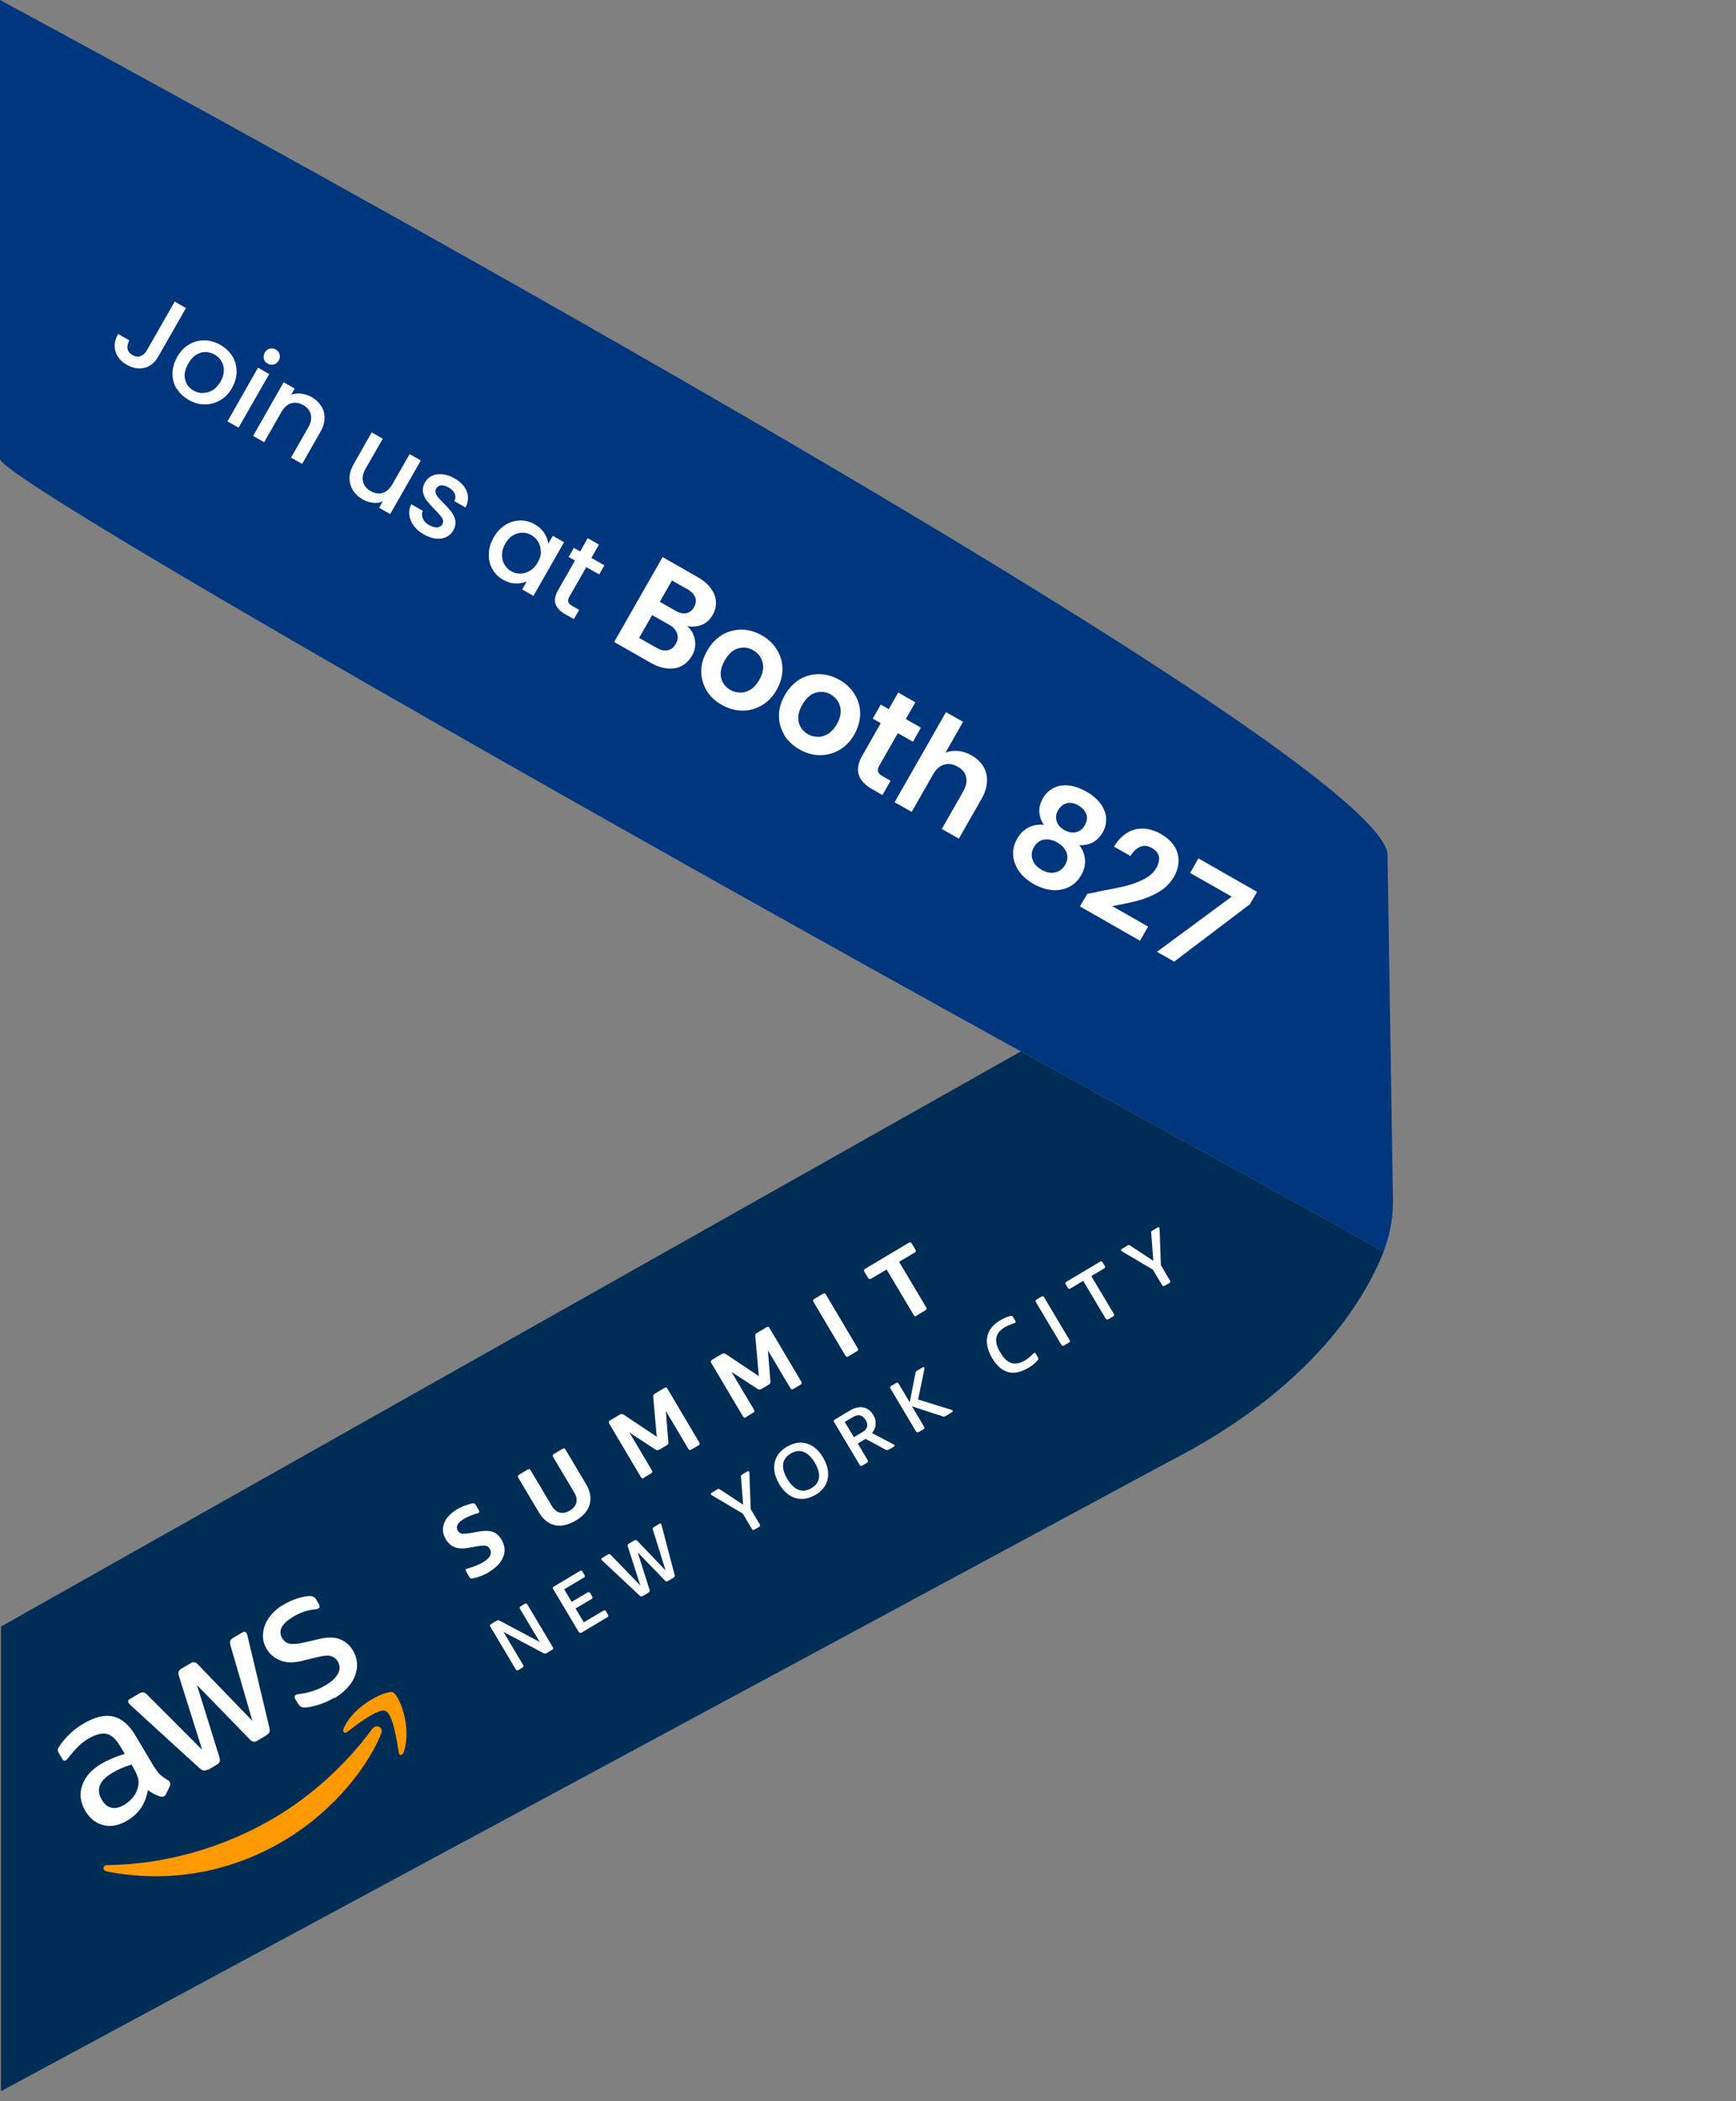
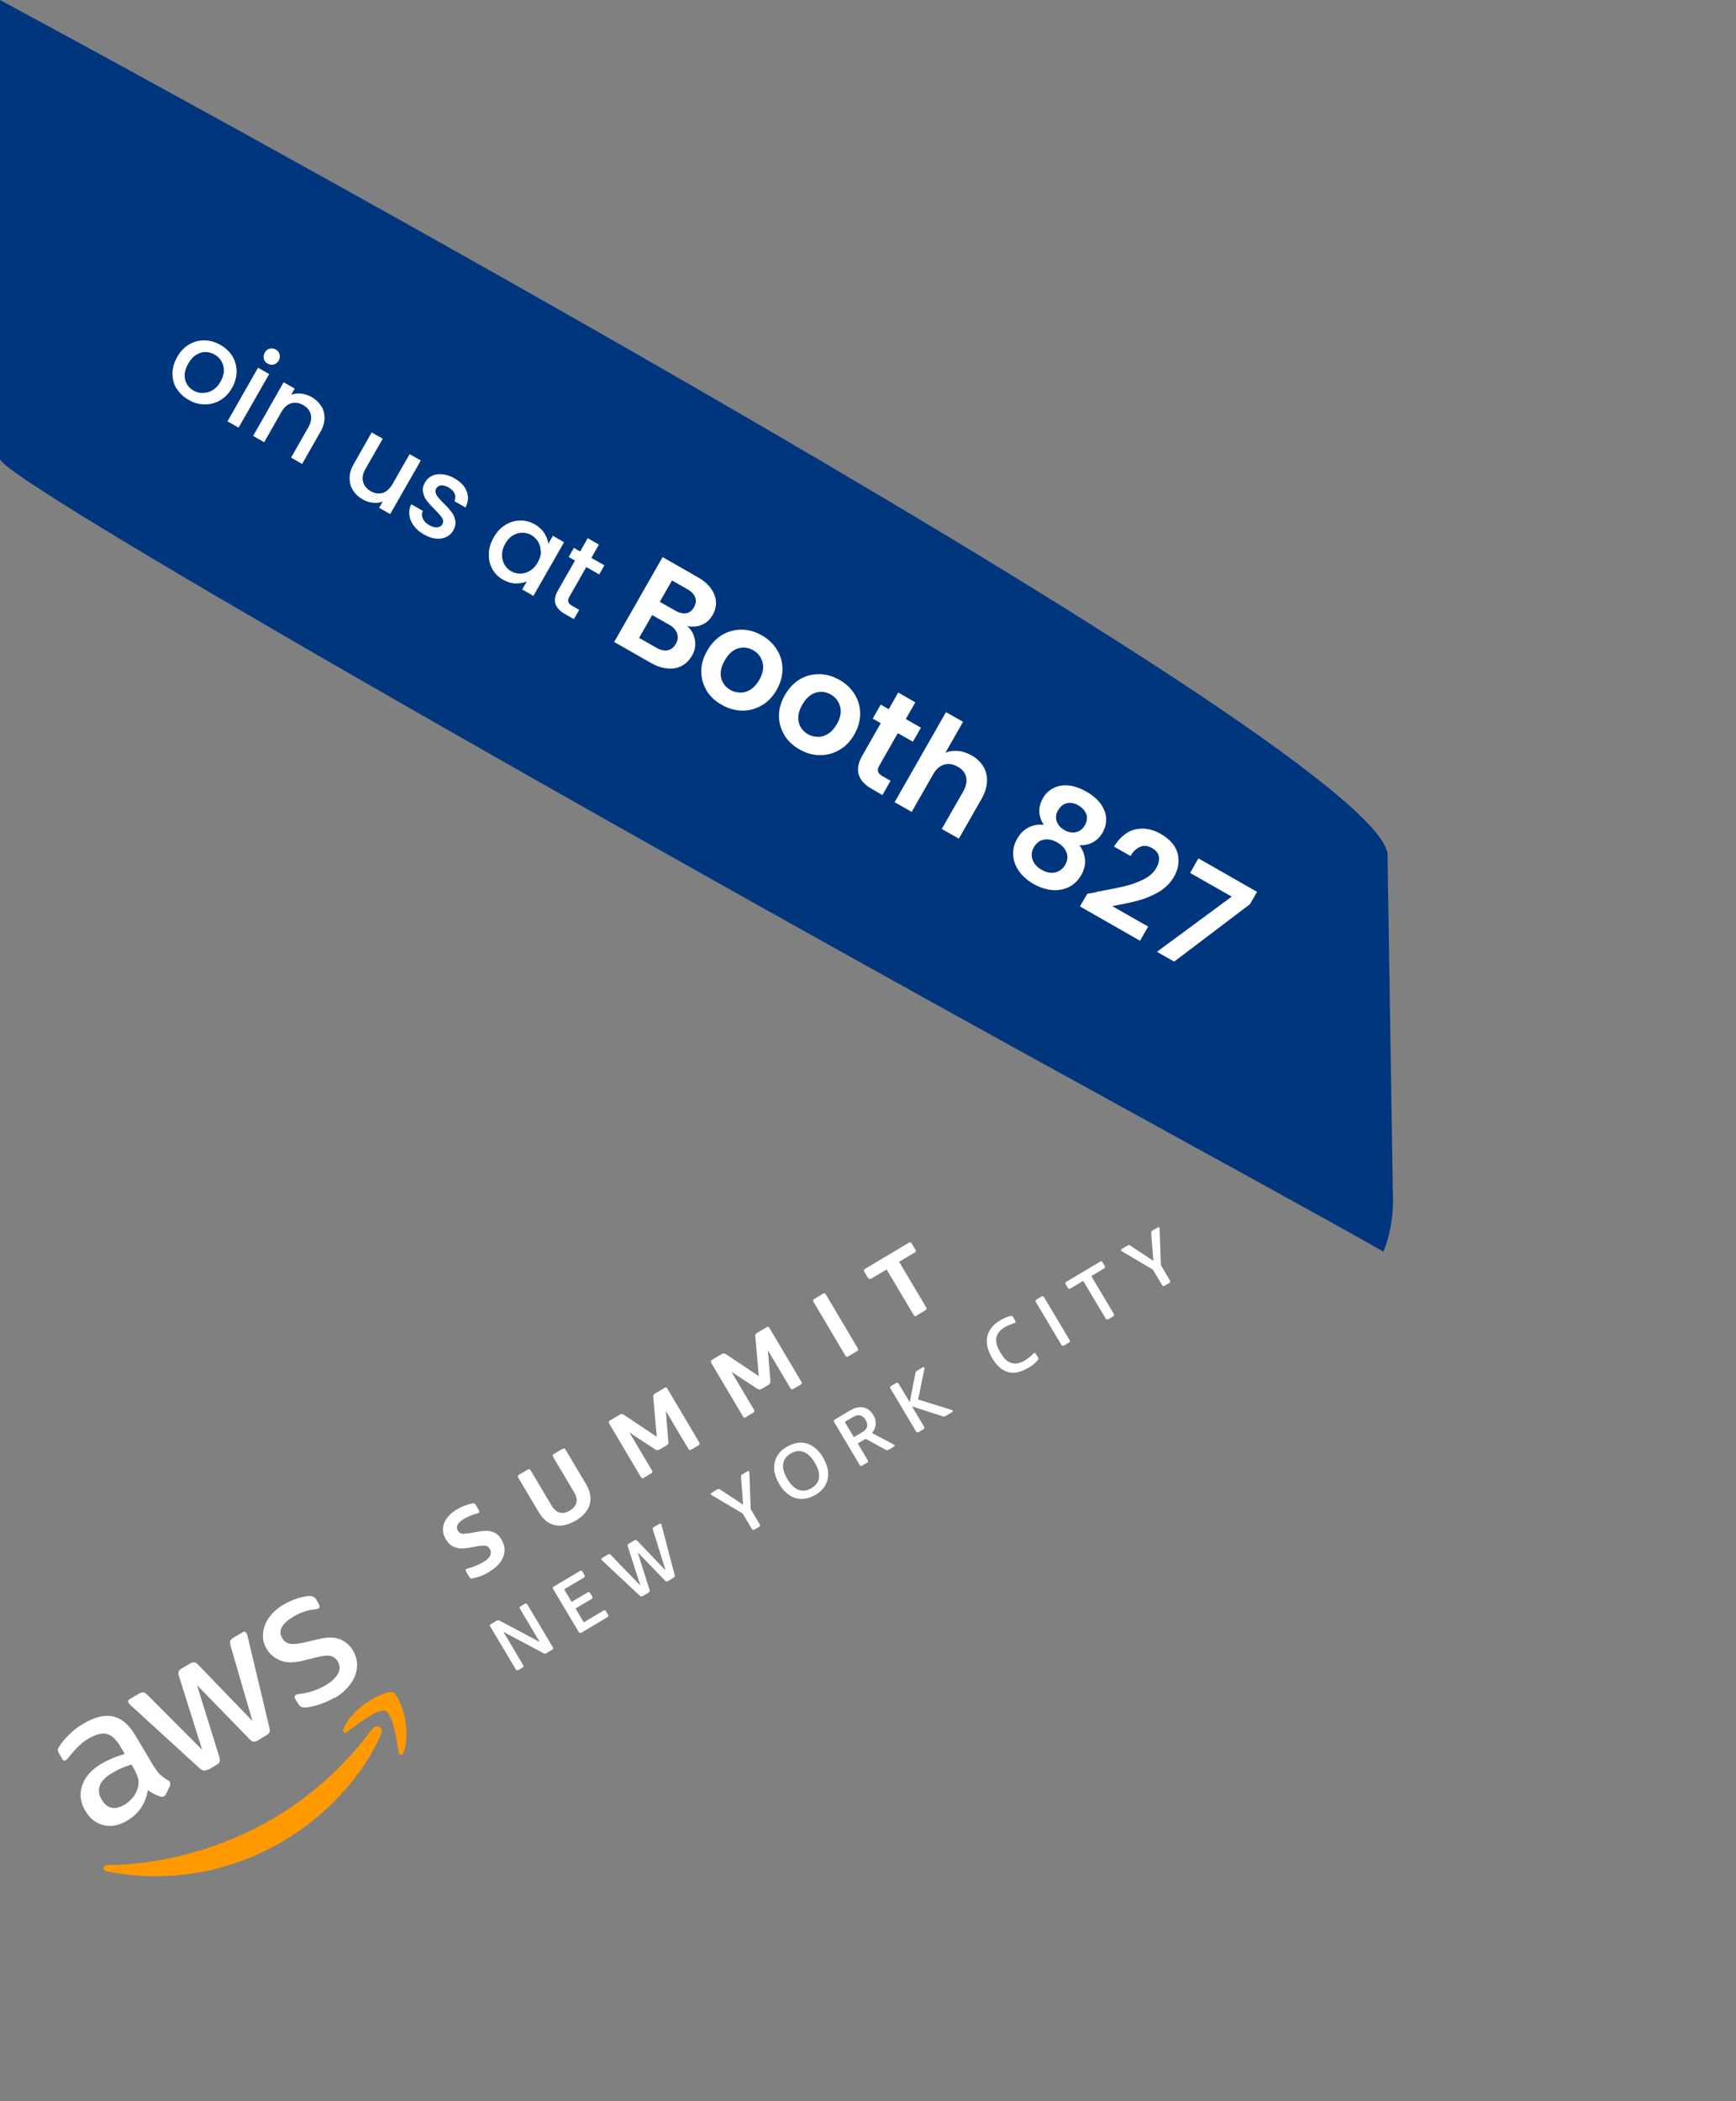
<svg xmlns="http://www.w3.org/2000/svg" id="Layer_1" version="1.1" viewBox="0 0 124 150">
  <rect x="0" y="0" width="124" height="150" fill="#808080" stroke="none" />
  <defs>
    <style>
      .st0 {
        fill: #00367e;
      }

      .st1 {
        fill: #fff;
      }

      .st2 {
        fill: #f90;
        fill-rule: evenodd;
      }

      .st3 {
        fill: #002d56;
      }
    </style>
  </defs>
  <g id="_x31_">
    <g>
      <g>
-         <path class="st3" d="M72.92,75.06L.07,116.12v33.17l83.36-44.91c10.26-5.23,14.04-11.56,15.4-15.03-.02,0-.04-.01-.06-.02-2.77-1.6-12.99-7.18-25.85-14.27h0Z" />
        <path class="st0" d="M99.12,61.1C99.26,53.36,0,0,0,0v32.76c0,1.44,45.23,27.04,72.92,42.3,12.86,7.08,23.08,12.67,25.85,14.27.02.01.04.01.06.02v-.02c.4-1.01.61-2.08.66-3.16.01-.3.02-.6,0-.9l-.38-24.16h.01Z" />
      </g>
      <g>
-         <path class="st1" d="M13.29,21.98l-1.99,3.48c-.25.43-.57.7-.98.8s-.82.03-1.25-.21-.7-.56-.82-.96-.06-.81.19-1.25l.8.46c-.12.22-.16.42-.13.6s.15.33.36.45c.2.12.4.14.57.07.18-.07.33-.2.45-.41l1.99-3.48.8.46h.01Z" />
        <path class="st1" d="M12.61,27.75c-.2-.33-.29-.69-.29-1.09s.12-.79.34-1.18.5-.69.85-.89c.34-.2.71-.3,1.1-.29.39,0,.77.12,1.13.32.37.21.65.48.86.81.2.33.3.7.3,1.09s-.11.79-.33,1.18-.51.68-.85.88c-.35.2-.72.3-1.12.29-.4,0-.78-.12-1.14-.33-.36-.21-.64-.47-.84-.81v.02ZM14.5,28.05c.23,0,.46-.06.68-.19.22-.13.41-.33.57-.61s.24-.54.24-.8-.06-.48-.18-.67c-.12-.2-.28-.36-.49-.47-.2-.12-.42-.17-.65-.18-.23,0-.45.07-.66.2-.21.13-.4.34-.56.62-.24.41-.31.79-.23,1.14.08.34.28.61.6.79.2.12.42.18.66.18h.02Z" />
        <path class="st1" d="M19.23,26.7l-2.19,3.83-.79-.45,2.18-3.83.79.45h.01ZM18.85,25.62c-.04-.15-.02-.3.06-.45.08-.14.2-.24.35-.28s.3-.02.44.06c.14.08.23.2.27.35s.02.3-.06.44c-.08.14-.2.24-.35.28s-.3.02-.44-.06c-.14-.08-.24-.2-.28-.35h.01Z" />
        <path class="st1" d="M22.94,28.98c.17.26.25.55.24.88,0,.32-.11.66-.31,1l-1.29,2.26-.79-.45,1.22-2.14c.2-.34.26-.66.19-.94s-.25-.51-.54-.67c-.3-.17-.58-.21-.86-.13s-.52.3-.71.64l-1.22,2.14-.79-.45,2.18-3.83.79.45-.25.44c.22-.08.46-.11.71-.08s.49.11.72.23c.3.17.54.39.7.65h.01Z" />
        <path class="st1" d="M30.06,32.87l-2.19,3.83-.79-.45.26-.45c-.21.09-.45.12-.7.09s-.49-.1-.72-.23c-.3-.17-.54-.39-.7-.65-.17-.26-.25-.55-.25-.88s.1-.66.3-1.01l1.28-2.25.79.45-1.22,2.13c-.2.34-.26.65-.19.93s.25.51.54.68c.3.17.58.21.86.13.28-.08.51-.3.71-.64l1.22-2.13.79.45h.01Z" />
        <path class="st1" d="M29.55,37.53c-.18-.25-.28-.5-.31-.77-.03-.27.01-.52.14-.76l.82.47c-.08.17-.08.35,0,.54.08.19.22.35.44.47.22.13.42.18.59.17.17-.02.3-.09.37-.23.08-.14.07-.29-.02-.44-.1-.15-.27-.35-.52-.6-.24-.24-.43-.45-.57-.63s-.23-.38-.27-.61c-.05-.23,0-.47.15-.72.12-.2.28-.36.5-.46s.47-.13.75-.1c.28.03.57.13.86.3.44.25.72.56.86.93s.11.75-.09,1.14l-.79-.45c.08-.18.09-.36.02-.53s-.21-.32-.42-.44-.39-.17-.55-.16c-.16.02-.27.09-.35.22-.06.1-.07.21-.04.32.03.11.09.22.18.32.08.1.21.24.39.42.24.23.42.44.56.62.13.18.23.38.27.6s0,.46-.14.71c-.12.22-.3.38-.51.48-.22.1-.46.14-.74.11s-.56-.13-.86-.3c-.3-.17-.54-.38-.72-.62Z" />
        <path class="st1" d="M36.09,37.48c.33-.21.68-.31,1.05-.32s.72.08,1.05.27c.3.17.53.38.69.63s.25.5.29.75l.32-.56.8.46-2.19,3.83-.8-.46.33-.57c-.24.1-.51.15-.81.14-.3,0-.6-.1-.9-.27-.33-.19-.58-.44-.76-.77s-.26-.68-.24-1.08c0-.4.13-.78.35-1.17s.49-.68.82-.88ZM38.62,39.38c0-.26-.06-.49-.17-.69-.12-.2-.28-.36-.48-.48s-.42-.18-.65-.18-.46.06-.68.19c-.22.13-.4.33-.55.59s-.23.53-.23.79.05.5.17.7.28.37.48.48c.2.12.42.17.66.17s.46-.07.68-.2.41-.33.56-.6c.15-.26.23-.52.23-.78h-.02Z" />
        <path class="st1" d="M41.88,40.48l-1.21,2.12c-.08.14-.11.27-.08.37s.13.2.29.29l.49.28-.38.66-.63-.36c-.36-.2-.58-.44-.68-.72-.09-.27-.04-.6.18-.98l1.21-2.12-.45-.26.37-.65.45.26.54-.95.8.46-.54.95.93.53-.37.65-.93-.53h.01Z" />
        <path class="st1" d="M49.64,45.68c.06.4,0,.79-.22,1.14-.19.33-.43.56-.73.72s-.64.22-1.02.18c-.38-.03-.78-.17-1.19-.4l-2.61-1.49,3.46-6.06,2.5,1.43c.41.23.73.5.95.81.22.3.34.62.36.94.02.33-.06.64-.23.94-.2.35-.46.59-.79.72-.32.13-.67.16-1.04.08.3.26.49.59.55.99h.01ZM47.69,46.42c.24-.04.44-.2.58-.45.15-.26.18-.51.09-.76s-.28-.46-.58-.62l-1.2-.68-.93,1.63,1.23.7c.29.17.57.23.81.19h0ZM47.12,42.96l1.11.63c.29.17.55.23.78.19s.42-.18.56-.43c.14-.24.17-.48.09-.7-.08-.22-.27-.42-.55-.58l-1.11-.63-.87,1.52h-.01Z" />
        <path class="st1" d="M50.47,49.29c-.25-.42-.38-.87-.38-1.37s.15-.99.43-1.48c.28-.49.64-.86,1.07-1.12.43-.25.89-.37,1.39-.37s.97.15,1.44.41c.46.26.82.61,1.08,1.03.26.42.39.88.39,1.38s-.14,1-.42,1.49-.64.86-1.08,1.11-.9.37-1.4.36-.98-.15-1.45-.42c-.46-.26-.82-.6-1.08-1.02h.01ZM52.87,49.45c.25,0,.5-.07.74-.22s.44-.38.62-.68c.26-.46.34-.88.24-1.26-.1-.38-.32-.67-.67-.87s-.71-.24-1.08-.13c-.38.11-.69.4-.95.85s-.35.87-.26,1.25.31.66.65.86c.22.13.46.19.71.19h0Z" />
        <path class="st1" d="M56.02,52.46c-.25-.42-.38-.87-.38-1.37s.15-.99.43-1.48c.28-.49.64-.86,1.07-1.12.43-.25.9-.37,1.39-.36.49,0,.97.15,1.44.41.46.26.82.61,1.08,1.03.26.42.39.88.39,1.38s-.14,1-.42,1.49-.64.86-1.08,1.11c-.44.25-.91.37-1.4.36-.5,0-.98-.15-1.45-.42-.46-.26-.82-.61-1.08-1.02h.01ZM58.41,52.61c.25,0,.5-.07.74-.22s.44-.38.62-.68c.26-.46.34-.88.24-1.26s-.32-.67-.67-.87-.71-.24-1.08-.13-.69.4-.95.85c-.26.46-.35.87-.26,1.25s.31.66.65.86c.22.13.46.19.71.19h0Z" />
        <path class="st1" d="M64.13,52.34l-1.33,2.33c-.09.16-.12.3-.08.42.04.12.15.23.33.33l.56.32-.58,1.02-.76-.44c-1.02-.58-1.25-1.38-.68-2.37l1.32-2.32-.57-.33.57-1,.57.33.68-1.19,1.22.7-.68,1.19,1.08.62-.57,1-1.08-.61Z" />
        <path class="st1" d="M70.24,54.72c.19.32.28.68.26,1.08s-.15.82-.4,1.25l-1.61,2.82-1.22-.69,1.52-2.66c.22-.38.29-.73.22-1.04-.07-.32-.28-.57-.61-.75-.34-.19-.66-.24-.97-.14-.31.09-.58.33-.79.71l-1.52,2.66-1.22-.69,3.67-6.43,1.22.69-1.26,2.21c.27-.12.58-.16.9-.13.33.03.65.14.97.32.37.21.64.47.84.79Z" />
        <path class="st1" d="M74.48,57c.18-.31.42-.55.73-.72.31-.17.66-.24,1.07-.21.41.03.84.18,1.31.44.46.26.81.57,1.05.9.23.34.36.68.37,1.03s-.07.68-.25.99c-.18.32-.42.55-.71.71-.29.15-.61.22-.95.2.24.32.37.67.4,1.03.03.37-.06.74-.27,1.1-.22.39-.52.68-.89.86s-.77.25-1.2.21c-.44-.04-.87-.19-1.31-.43-.43-.25-.78-.55-1.03-.9-.25-.35-.4-.73-.43-1.14s.06-.81.29-1.2c.21-.37.48-.63.81-.8.33-.17.7-.23,1.09-.18-.41-.63-.43-1.26-.07-1.89h-.01ZM74.57,59.94c-.3.05-.54.23-.72.54-.17.29-.2.58-.1.88s.31.54.66.74c.34.19.66.26.97.18s.54-.25.7-.53c.18-.31.21-.6.1-.89s-.32-.52-.65-.71-.65-.26-.95-.21h-.01ZM77.59,58.13c-.08-.25-.27-.46-.56-.63-.29-.17-.56-.22-.82-.16s-.47.23-.64.52c-.15.26-.18.52-.09.78.09.26.27.46.55.62.28.16.55.21.82.15.27-.06.48-.22.63-.48.16-.28.2-.55.12-.81h-.01Z" />
        <path class="st1" d="M78.33,63.67c.82-.15,1.48-.28,1.99-.4s.97-.29,1.38-.5c.41-.21.71-.48.89-.8.17-.29.23-.57.19-.81-.04-.25-.21-.45-.5-.62s-.57-.2-.83-.09c-.27.11-.5.32-.7.66l-1.18-.67c.42-.68.93-1.09,1.52-1.23.6-.13,1.19-.03,1.8.31.66.38,1.07.84,1.22,1.39s.07,1.12-.26,1.69c-.26.45-.63.81-1.1,1.09-.48.27-.96.47-1.45.6-.49.13-1.1.26-1.85.4l2.56,1.46-.58,1.01-4.29-2.45.52-.9.67-.12v-.02Z" />
        <path class="st1" d="M89.27,64.56l-5.4,4.09-1.23-.7,5.34-3.94-2.97-1.69.59-1.04,4.19,2.39-.52.9h0Z" />
      </g>
      <g>
        <g>
          <path class="st1" d="M34.97,112.21c-.4.24-.8.39-1.2.47-.06.01-.11.01-.15,0-.04-.02-.07-.06-.11-.12l-.21-.36c-.05-.09-.05-.15,0-.19,0,0,.03-.01.05-.02.02,0,.05-.01.08-.02.44-.13.82-.28,1.12-.47.23-.14.39-.29.46-.45.08-.16.07-.32-.03-.48-.07-.12-.17-.2-.29-.22s-.32-.01-.61.04l-.55.1c-.43.08-.78.07-1.04-.03-.27-.1-.48-.29-.65-.58-.22-.37-.26-.75-.12-1.13s.45-.71.91-.99c.33-.2.7-.34,1.1-.43.06-.01.11-.01.15,0,.04.02.07.06.11.12l.21.36c.05.09.05.15,0,.19-.02.01-.07.03-.14.05-.16.04-.32.1-.49.17-.17.07-.31.14-.43.21-.47.28-.61.57-.43.86.07.11.16.18.28.2s.32,0,.59-.04l.53-.1c.45-.08.8-.08,1.06,0,.26.09.48.27.65.56.24.41.29.81.13,1.22-.15.41-.48.76-.99,1.07h.01Z" />
          <path class="st1" d="M41.13,108.55c-.54.32-1.04.43-1.5.33s-.84-.41-1.15-.93l-1.45-2.44c-.03-.06-.04-.1-.03-.14,0-.04.04-.07.09-.1l.59-.35c.06-.03.1-.04.13-.04s.07.04.1.1l1.48,2.49c.16.28.36.45.58.51.22.06.47.02.73-.14s.42-.35.47-.57c.05-.23,0-.48-.17-.75l-1.48-2.49c-.03-.06-.04-.1-.03-.14,0-.04.04-.07.09-.1l.59-.35c.06-.03.1-.04.13-.04s.07.04.1.1l1.46,2.45c.3.51.39.99.26,1.45-.13.45-.46.84-1,1.16h0Z" />
          <path class="st1" d="M46.01,105.51s-.1.04-.13.03-.07-.04-.1-.09l-2.26-3.81c-.03-.06-.04-.1-.03-.14,0-.04.04-.07.09-.1l.69-.41s.1-.04.14-.04.08.02.13.04l2.37,1.58-.25-2.85c0-.05,0-.1.02-.13.02-.04.05-.07.1-.1l.67-.4c.06-.03.1-.04.13-.04s.07.04.1.1l2.26,3.81c.03.05.04.1.03.13,0,.04-.04.07-.09.1l-.49.29s-.1.04-.13.03c-.04,0-.07-.04-.1-.09l-1.6-2.69.18,2.22c0,.05,0,.1-.02.13-.02.04-.05.07-.1.1l-.52.31s-.1.04-.14.04-.08-.02-.13-.04l-1.87-1.22,1.6,2.69c.03.05.04.1.03.13,0,.04-.04.07-.09.1l-.49.29v.03Z" />
          <path class="st1" d="M53.3,101.18s-.1.04-.13.03-.07-.04-.1-.09l-2.26-3.81c-.03-.06-.04-.1-.03-.14,0-.04.04-.07.09-.1l.69-.41s.1-.04.14-.04.08.02.13.04l2.37,1.58-.25-2.85c0-.05,0-.1.02-.13.02-.04.05-.07.1-.1l.67-.4c.06-.03.1-.04.13-.04s.07.04.1.1l2.26,3.81c.03.05.04.1.03.13,0,.04-.04.07-.09.1l-.49.29s-.1.04-.13.03c-.04,0-.07-.04-.1-.09l-1.6-2.69.18,2.22c0,.05,0,.1-.02.13-.02.04-.05.07-.1.1l-.52.31s-.1.04-.14.04-.08-.02-.13-.04l-1.87-1.22,1.6,2.69c.03.05.04.1.03.13,0,.04-.04.07-.09.1l-.49.29v.03Z" />
          <path class="st1" d="M60.61,96.83s-.1.04-.13.03-.07-.04-.1-.09l-2.26-3.81c-.03-.06-.04-.1-.03-.14,0-.04.04-.07.09-.1l.59-.35c.06-.03.1-.04.13-.04s.07.04.1.1l2.26,3.81c.03.05.04.1.03.13,0,.04-.04.07-.09.1l-.59.35h0Z" />
          <path class="st1" d="M65.49,93.93c-.05.03-.1.04-.13.03s-.07-.04-.1-.09l-1.93-3.24-1.1.65s-.1.04-.13.03c-.04,0-.07-.04-.1-.09l-.25-.41c-.03-.06-.04-.1-.03-.14,0-.04.04-.07.09-.1l3.09-1.84c.06-.03.1-.04.13-.04s.07.04.1.1l.25.41c.03.05.04.1.03.13,0,.04-.04.07-.09.1l-1.1.65,1.93,3.24c.03.05.04.1.03.13,0,.04-.04.07-.09.1l-.59.35v.03Z" />
        </g>
        <g>
          <path class="st1" d="M37.02,119.23c-.07.04-.12.03-.17-.04l-1.83-3.07c-.04-.07-.03-.12.04-.17l.42-.25s.07-.03.11-.03c.03,0,.07.02.12.04l2.84,1.51-1.41-2.37c-.04-.07-.03-.12.04-.17l.31-.19c.07-.04.12-.03.17.04l1.83,3.07c.04.07.03.12-.04.17l-.42.25c-.07.04-.14.04-.21,0l-2.86-1.52,1.41,2.37c.04.07.03.12-.04.17,0,0-.31.19-.31.19Z" />
          <path class="st1" d="M41.51,116.55c-.07.04-.12.03-.17-.04l-1.83-3.07c-.04-.07-.03-.12.04-.17l1.88-1.12c.07-.04.12-.03.17.04l.15.26c.04.07.03.12-.04.17l-1.41.84.53.9,1.15-.68c.07-.04.12-.03.17.04l.15.26c.04.07.03.12-.04.17l-1.15.68.59.99,1.41-.84c.07-.04.12-.03.17.04l.15.26c.04.07.03.12-.04.17l-1.88,1.12v-.02Z" />
          <path class="st1" d="M45.9,113.94c-.08.05-.14.04-.2-.02l-2.67-2.5s-.06-.06-.07-.08c-.03-.04,0-.08.04-.11l.43-.26c.07-.04.13-.03.18.02l2.13,2.2-.9-2.8c-.03-.08,0-.14.08-.19l.39-.23c.08-.04.14-.04.2.02l2.03,2.12-.91-2.92c-.02-.07,0-.13.07-.17l.41-.24s.09-.03.12.02c0,.02.02.05.03.1l.93,3.54c.02.08,0,.14-.08.19l-.4.24c-.08.04-.14.04-.2-.02l-1.96-2.03.85,2.69c.02.08,0,.14-.08.19l-.4.24h-.02Z" />
          <path class="st1" d="M53.88,109.2c-.07.04-.12.03-.17-.04l-.66-1.11-2.18-1.29s-.08-.06-.09-.07c-.03-.04,0-.08.05-.12l.42-.25s.06-.03.09-.03c.02,0,.06.02.1.05l1.64,1.08-.15-1.97v-.11s.03-.04.07-.07l.39-.23c.06-.03.1-.03.12.02,0,.02.02.05.02.12l.09,2.55.65,1.1c.04.07.03.12-.04.17l-.36.21h.01Z" />
          <path class="st1" d="M58.24,106.72c-.33.19-.65.29-.97.29s-.62-.09-.9-.28c-.28-.19-.52-.45-.72-.8s-.33-.7-.35-1.04.04-.64.2-.92.39-.51.71-.69.65-.29.97-.29.62.09.9.28.52.45.72.8.33.7.35,1.04c.02.34-.04.64-.2.92s-.39.51-.71.69ZM57.96,106.24c.32-.19.5-.44.54-.75s-.06-.67-.3-1.07-.51-.66-.8-.77c-.29-.11-.6-.07-.92.12s-.5.44-.54.75.06.67.3,1.07.51.66.8.77c.29.11.6.07.92-.12Z" />
          <path class="st1" d="M61.58,104.63c-.07.04-.12.03-.17-.04l-1.83-3.07c-.04-.07-.03-.12.04-.17l1.12-.67c.33-.19.64-.26.93-.2.3.06.53.24.71.54.13.21.18.43.17.65s-.11.43-.26.64l1.47.77c.07.03.11.06.13.08.03.04,0,.08-.05.12l-.34.2s-.08.04-.11.05c-.03,0-.06,0-.1-.02l-1.46-.79-.56.33.71,1.2c.04.07.03.12-.04.17,0,0-.36.21-.36.21ZM61.59,102.25c.38-.23.46-.52.24-.88s-.51-.43-.88-.22l-.61.36.65,1.09.59-.35h0Z" />
          <path class="st1" d="M65.6,102.23c-.07.04-.12.03-.17-.04l-1.83-3.07c-.04-.07-.03-.12.04-.17l.37-.22c.07-.04.12-.03.17.04l.8,1.34.41-2.09s.02-.08.04-.1c.02-.03.04-.05.08-.07l.39-.23c.06-.03.1-.03.12.02.02.03.02.07,0,.13l-.44,2.14,2.35.73c.06.01.09.04.11.06.03.04.01.08-.05.12l-.45.27s-.07.04-.1.04-.07,0-.11-.02l-2.19-.71.87,1.46c.04.07.03.12-.04.17l-.37.22v-.02Z" />
          <path class="st1" d="M73.43,97.66c-.52.31-1,.41-1.43.29s-.81-.45-1.13-.99-.45-1.07-.35-1.54.4-.85.92-1.16c.24-.14.48-.25.72-.31.06-.01.1-.02.13,0,.03.01.05.04.08.09l.15.25c.04.06.03.11-.01.14-.02.01-.08.03-.18.07-.21.07-.39.15-.53.23-.36.21-.57.46-.63.75s.02.63.25,1.02l.07.11c.23.39.48.62.77.7.28.08.6.02.95-.19.17-.1.35-.24.52-.41.04-.03.06-.06.08-.08s.03-.03.04-.03c.06-.03.1-.02.14.05l.14.24s.04.09.04.12-.02.07-.07.12c-.17.2-.4.38-.67.54h0Z" />
          <path class="st1" d="M75.99,96.06c-.07.04-.12.03-.17-.04l-1.83-3.07c-.04-.07-.03-.12.04-.17l.37-.22c.07-.04.12-.03.17.04l1.83,3.07c.04.07.03.12-.04.17l-.37.22Z" />
          <path class="st1" d="M79.15,94.18c-.07.04-.12.03-.17-.04l-1.61-2.7-.92.55c-.07.04-.12.03-.17-.04l-.16-.27c-.04-.07-.03-.12.04-.17l2.42-1.44c.07-.04.12-.03.17.04l.16.27c.04.07.03.12-.04.17l-.92.55,1.61,2.7c.04.07.03.12-.04.17l-.37.22h0Z" />
          <path class="st1" d="M83.18,91.79c-.07.04-.12.03-.17-.04l-.66-1.11-2.18-1.29c-.05-.03-.08-.06-.09-.07-.03-.04-.01-.08.05-.12l.42-.25s.06-.03.09-.03c.02,0,.06.02.1.05l1.64,1.08-.15-1.97v-.11s.03-.04.07-.07l.39-.23c.06-.03.1-.03.12.02,0,.02.02.05.02.12l.09,2.55.65,1.1c.04.07.03.12-.04.17l-.36.21h.01Z" />
        </g>
        <g>
          <path class="st1" d="M11.03,126.15c.15.26.3.45.44.57.15.12.31.25.52.37.07.03.11.08.14.13.04.07.04.16,0,.29l-.26.55c-.04.08-.09.14-.14.17-.07.04-.16.05-.27.03-.16-.05-.31-.11-.44-.18-.14-.08-.29-.17-.46-.28-.16.96-.65,1.69-1.47,2.17-.58.35-1.15.46-1.69.33s-.98-.47-1.31-1.03c-.35-.59-.43-1.19-.22-1.81.21-.61.66-1.13,1.38-1.55.24-.14.49-.26.77-.38s.57-.22.89-.32l-.3-.51c-.31-.53-.64-.83-.99-.92-.35-.08-.79.04-1.32.35-.24.14-.48.32-.7.54s-.42.44-.61.68c-.08.11-.15.19-.19.23s-.07.07-.1.09c-.1.06-.19.02-.27-.13l-.2-.34c-.07-.11-.1-.2-.1-.27s.04-.16.11-.26c.17-.27.4-.55.69-.83.29-.29.62-.55,1.01-.78.83-.49,1.54-.66,2.15-.52.61.15,1.14.6,1.59,1.37l1.34,2.25h.01,0ZM8.84,128.88c.23-.14.44-.32.64-.55.2-.23.33-.52.4-.84.03-.2.03-.39-.03-.58s-.15-.41-.29-.65l-.17-.29c-.23.07-.47.16-.71.26s-.46.22-.68.35c-.47.28-.75.57-.87.89s-.07.65.13,1c.19.33.42.52.69.58.27.07.56,0,.88-.18h.01ZM14.86,126.31c-.13.07-.22.1-.31.09-.08,0-.19-.08-.31-.18l-4.82-4.4c-.12-.11-.2-.19-.23-.24-.07-.11-.05-.21.06-.27l.68-.4c.13-.08.23-.11.31-.09.08,0,.18.08.3.19l3.9,3.91-1.65-5.24c-.05-.16-.06-.27-.03-.35.03-.07.11-.16.24-.23l.56-.33c.13-.08.23-.11.32-.1.08,0,.19.08.29.19l3.86,4-1.56-5.37c-.04-.16-.05-.28-.02-.35.03-.07.1-.16.23-.23l.65-.38c.11-.07.21-.05.28.07.02.03.03.07.05.12.02.05.04.11.05.2l1.52,6.37c.04.16.05.28.02.36s-.1.16-.22.23l-.6.36c-.13.08-.23.11-.32.1s-.19-.08-.3-.2l-3.74-3.84,1.59,5.11c.05.16.06.27.03.36-.03.08-.11.16-.24.23l-.6.36v-.05ZM23.9,121.19c-.36.21-.75.39-1.14.51-.4.12-.72.19-.96.2-.15,0-.27-.02-.33-.07s-.12-.11-.16-.17l-.21-.35c-.09-.15-.07-.25.03-.31.04-.02.09-.04.14-.05s.13-.02.21-.03c.3-.04.6-.11.91-.21.31-.11.6-.24.88-.41.44-.26.73-.54.88-.83s.14-.59-.03-.87c-.12-.19-.27-.32-.48-.37-.2-.06-.51-.04-.92.06l-1.19.29c-.6.14-1.12.13-1.53-.05-.41-.17-.73-.44-.95-.8-.17-.29-.26-.59-.27-.88,0-.3.04-.59.16-.87.11-.28.28-.54.51-.79s.5-.46.81-.64c.15-.09.32-.18.48-.25.17-.07.33-.13.5-.19.16-.05.31-.09.46-.12.15-.03.27-.05.37-.05.13,0,.23.01.31.05.07.03.14.09.2.19l.19.33c.09.15.08.26-.03.32-.06.03-.16.06-.31.07-.5.05-1,.23-1.49.52-.4.24-.67.48-.81.74s-.13.53.04.81c.12.19.28.32.5.37s.55.03.99-.07l1.17-.27c.6-.14,1.09-.13,1.47.03.38.16.68.42.9.78.18.3.28.61.3.91.02.31-.03.62-.14.91-.11.3-.29.58-.54.85-.25.28-.55.53-.91.74v-.03Z" />
          <g>
            <path class="st2" d="M27.22,123.79c-1.28,3.05-4.07,5.92-6.93,7.61-4,2.38-8.49,3.04-12.67,2.2-.33-.07-.29-.45.05-.45,3.96-.04,8.21-1.17,11.97-3.4,2.54-1.51,5.01-3.69,6.93-6.3.28-.4.86-.17.65.33h0Z" />
            <path class="st2" d="M27.53,122.14c-.51-.2-2.04.97-2.73,1.5-.21.16-.36-.01-.24-.28.76-1.69,3.06-2.71,3.5-2.55.44.16,1.39,2.5.78,4.26-.09.27-.32.3-.36.04-.13-.85-.43-2.77-.94-2.96h-.01Z" />
          </g>
        </g>
      </g>
    </g>
  </g>
</svg>